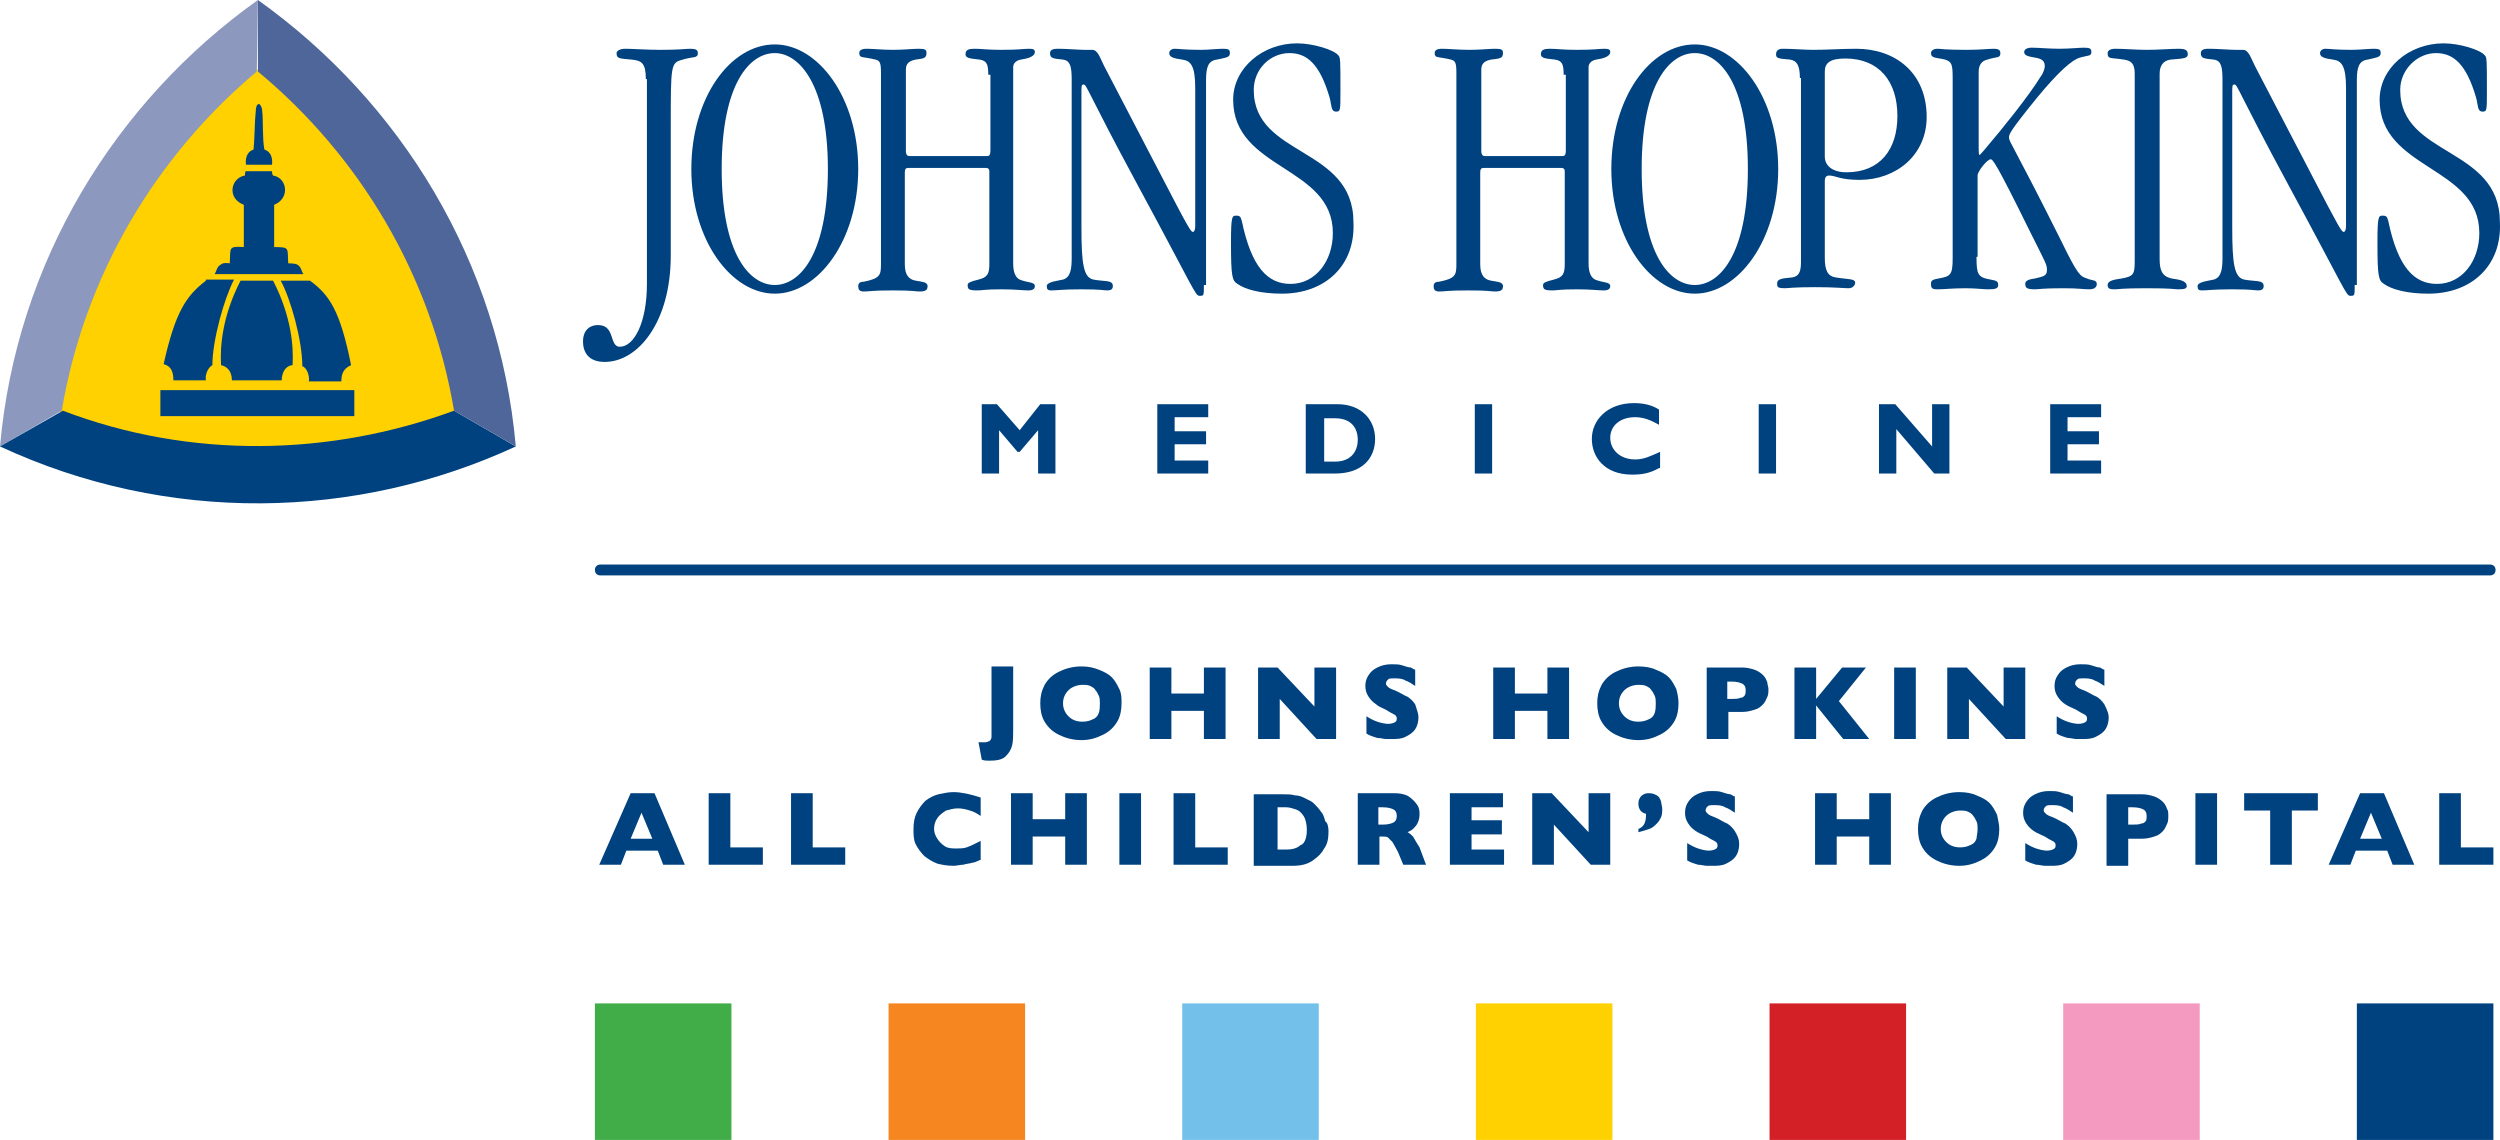
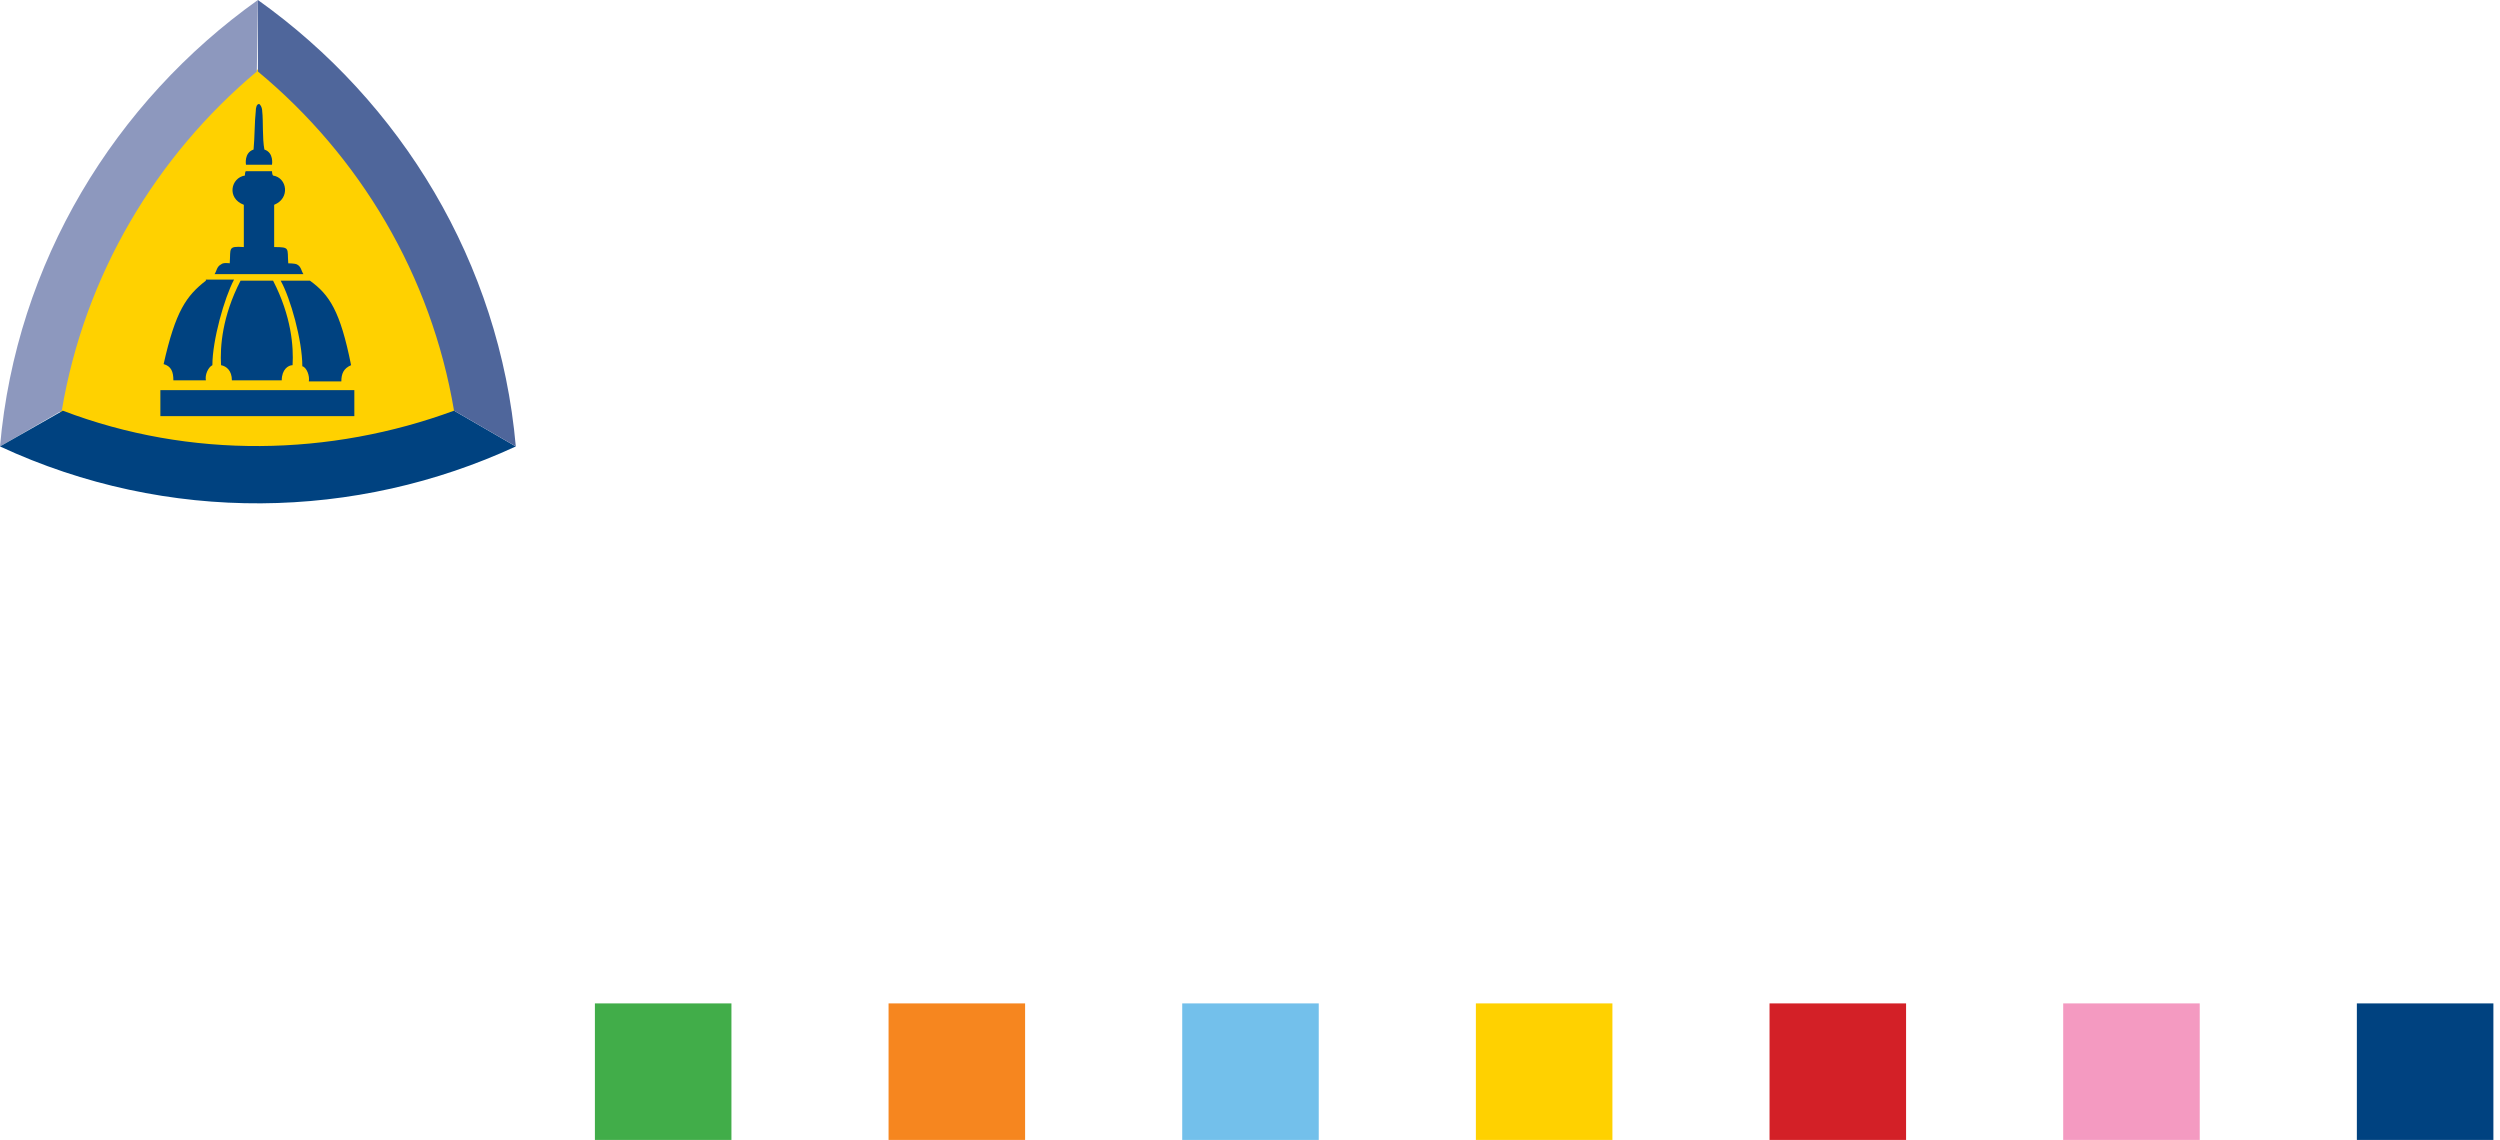
<svg xmlns="http://www.w3.org/2000/svg" version="1.1" id="logo" x="0px" y="0px" width="791.348px" height="360.841px" viewBox="-835.996 -263.206 791.348 360.841" xml:space="preserve">
  <g>
-     <path fill="#004280" d="M-515.285-32.364c0,2.059,0,3.773-0.343,5.146c-0.343,1.372-1.029,2.401-2.058,3.43   c-1.029,1.029-2.744,1.372-5.145,1.372c-0.686,0-1.715,0-2.401-0.343l-1.029-5.488c0.686,0,1.715,0,2.058,0   c0.686,0,1.029-0.343,1.372-0.343c0.343-0.343,0.686-0.686,0.686-1.372c0-0.343,0-1.715,0-3.773v-1.028v-17.493h6.86V-32.364z    M-480.985-40.595c0,2.058-0.343,4.115-1.372,5.831c-1.029,1.715-2.401,3.087-4.459,4.115c-2.058,1.029-4.116,1.716-6.86,1.716   c-2.744,0-5.146-0.687-7.203-1.716c-2.058-1.028-3.43-2.4-4.459-4.115c-1.029-1.716-1.372-3.773-1.372-5.831   c0-2.059,0.343-3.773,1.372-5.831c1.029-1.716,2.401-3.088,4.459-4.116c2.058-1.029,4.459-1.715,7.203-1.715   c2.058,0,3.773,0.343,5.488,1.028c1.715,0.687,3.087,1.372,4.116,2.401c1.029,1.029,1.715,2.401,2.401,3.773   S-480.985-42.311-480.985-40.595z M-487.845-40.595c0-0.687,0-1.716-0.343-2.401c-0.343-0.686-0.686-1.372-1.029-1.715   c-0.343-0.687-1.029-1.029-1.715-1.372s-1.715-0.343-2.401-0.343c-1.715,0-3.43,0.686-4.459,1.715   c-1.029,1.029-1.715,2.4-1.715,4.116c0,1.715,0.686,3.087,1.715,4.115c1.029,1.029,2.401,1.716,4.459,1.716   c1.372,0,2.401-0.344,3.087-0.687c1.029-0.343,1.715-1.029,2.058-2.058C-487.845-38.538-487.845-39.567-487.845-40.595z    M-448.056-29.277h-6.86v-8.918h-10.29v8.918h-6.86v-22.638h6.86v8.232h10.29v-8.232h6.86V-29.277z M-413.07-29.277h-6.174   l-11.662-12.69v12.69h-6.86v-22.638h6.174l11.662,12.348v-12.348h6.86V-29.277z M-387.001-36.136c0,1.372-0.343,2.744-1.029,3.772   c-0.686,1.029-1.715,1.715-3.087,2.401c-1.372,0.686-2.744,0.686-4.459,0.686c-0.343,0-1.028,0-1.715,0   c-0.686,0-1.715-0.343-2.744-0.343c-1.029-0.343-2.4-0.686-3.43-1.372v-5.488c1.029,0.687,2.4,1.372,3.43,1.716   c1.029,0.343,2.401,0.686,3.431,0.686c1.028,0,2.058-0.343,2.4-0.686c0.343-0.344,0.343-0.687,0.343-1.029   c0-0.687-0.343-1.029-1.028-1.372c-0.687-0.343-1.372-0.687-2.401-1.372c-1.372-0.686-2.401-1.029-3.087-1.715   c-1.029-0.687-1.715-1.372-2.401-2.401c-0.686-1.029-1.028-2.058-1.028-3.43s0.343-2.401,1.028-3.431   c0.687-1.028,1.372-1.715,2.744-2.4c1.372-0.687,2.744-1.029,4.459-1.029c1.372,0,2.401,0,3.431,0.343   c1.028,0.343,2.058,0.687,2.744,0.687c0.686,0.343,1.028,0.686,1.371,0.686v5.146c-1.028-0.687-2.058-1.372-3.087-1.715   c-1.028-0.687-2.4-0.687-3.772-0.687c-0.687,0-1.372,0-1.715,0.343c-0.344,0.344-0.687,0.687-0.687,1.372   c0,0.344,0.343,0.687,0.687,1.029c0.343,0.343,1.028,0.686,2.058,1.029c1.715,0.686,3.087,1.715,4.116,2.058   c1.029,0.687,1.715,1.372,2.4,2.401C-387.344-38.195-387.001-37.166-387.001-36.136z M-339.324-29.277h-6.859v-8.918h-10.291v8.918   h-6.859v-22.638h6.859v8.232h10.291v-8.232h6.859V-29.277z M-304.68-40.595c0,2.058-0.343,4.115-1.372,5.831   c-1.028,1.715-2.4,3.087-4.459,4.115c-2.058,1.029-4.116,1.716-6.859,1.716c-2.744,0-5.146-0.687-7.204-1.716   c-2.058-1.028-3.43-2.4-4.459-4.115c-1.028-1.716-1.372-3.773-1.372-5.831c0-2.059,0.344-3.773,1.372-5.831   c1.029-1.716,2.401-3.088,4.459-4.116c2.059-1.029,4.46-1.715,7.204-1.715c2.058,0,4.115,0.343,5.487,1.028   c1.716,0.687,3.087,1.372,4.116,2.401s1.715,2.401,2.401,3.773C-305.023-43.682-304.68-42.311-304.68-40.595z M-311.883-40.595   c0-0.687,0-1.716-0.343-2.401s-0.686-1.372-1.029-1.715c-0.343-0.687-1.028-1.029-1.715-1.372c-0.686-0.343-1.715-0.343-2.4-0.343   c-1.716,0-3.431,0.686-4.46,1.715c-1.028,1.029-1.715,2.4-1.715,4.116c0,1.715,0.687,3.087,1.715,4.115   c1.029,1.029,2.401,1.716,4.46,1.716c1.371,0,2.4-0.344,3.087-0.687c1.028-0.343,1.715-1.029,2.058-2.058   C-311.883-38.538-311.883-39.567-311.883-40.595z M-276.21-45.054c0,0.686,0,1.715-0.343,2.4c-0.343,0.687-0.687,1.715-1.372,2.401   c-0.687,0.686-1.372,1.372-2.744,1.715c-1.029,0.343-2.401,0.686-3.773,0.686h-4.459v8.575h-6.86v-22.638h11.319   c1.372,0,2.744,0.343,3.773,0.686s2.058,1.029,2.744,1.715c0.686,0.687,1.029,1.372,1.372,2.401   C-276.553-46.426-276.21-45.741-276.21-45.054z M-283.414-44.711c0-1.029-0.343-1.715-1.029-2.059   c-0.686-0.343-1.715-0.686-3.43-0.686h-1.372v5.488h1.372c1.029,0,2.058,0,2.744-0.344c0.686,0,1.029-0.343,1.372-0.686   C-283.414-43.682-283.414-44.026-283.414-44.711z M-244.311-29.277h-8.232l-8.575-10.633v10.633h-6.859v-22.638h6.859v9.947   l8.232-9.947h7.546l-8.575,10.633L-244.311-29.277z M-229.562-29.277h-6.859v-22.638h6.859V-29.277z M-194.918-29.277h-6.174   l-11.662-12.69v12.69h-6.86v-22.638h6.175l11.662,12.348v-12.348h6.859V-29.277z M-168.506-36.136c0,1.372-0.344,2.744-1.029,3.772   c-0.687,1.029-1.715,1.715-3.087,2.401c-1.372,0.686-2.744,0.686-4.459,0.686c-0.344,0-1.029,0-1.715,0   c-0.687,0-1.716-0.343-2.744-0.343c-1.029-0.343-2.401-0.686-3.431-1.372v-5.488c1.029,0.687,2.401,1.372,3.431,1.716   c1.028,0.343,2.4,0.686,3.43,0.686s2.059-0.343,2.401-0.686c0.343-0.344,0.343-0.687,0.343-1.029c0-0.687-0.343-1.029-1.029-1.372   c-0.686-0.343-1.372-0.687-2.4-1.372c-1.372-0.686-2.401-1.029-3.431-1.715c-1.028-0.687-1.715-1.372-2.4-2.401   c-0.687-1.029-1.029-2.058-1.029-3.43s0.343-2.401,1.029-3.431c0.686-1.028,1.372-1.715,2.743-2.4   c1.372-0.687,2.744-1.029,4.46-1.029c1.372,0,2.4,0,3.43,0.343s2.058,0.687,2.744,0.687c0.686,0.343,1.029,0.686,1.372,0.686v5.146   c-1.029-0.687-2.059-1.372-3.087-1.715c-1.029-0.687-2.401-0.687-3.773-0.687c-0.686,0-1.372,0-1.715,0.343   c-0.343,0.344-0.687,0.687-0.687,1.372c0,0.344,0.344,0.687,0.687,1.029s1.029,0.686,2.058,1.029   c1.715,0.686,3.087,1.715,4.116,2.058c1.029,0.687,1.715,1.372,2.401,2.401C-168.85-38.195-168.506-37.166-168.506-36.136z    M-619.216,10.512h-6.86l-1.715-4.459h-9.947l-1.715,4.459h-6.86l9.947-22.639h7.546L-619.216,10.512z M-629.506,2.28l-3.43-8.231   l-3.43,8.231H-629.506z M-594.52,10.512h-17.15v-22.639h6.86v17.15h10.29V10.512z M-568.451,10.512h-17.15v-22.639h6.86v17.15   h10.29V10.512z M-525.232,8.797c-1.029,0.343-2.058,1.029-2.744,1.029c-1.029,0.343-2.058,0.343-3.087,0.686   c-1.029,0-2.058,0.343-3.087,0.343c-2.058,0-3.773-0.343-5.145-0.686c-1.715-0.687-2.744-1.372-4.116-2.401   c-1.029-1.029-2.058-2.4-2.744-3.772s-0.686-3.088-0.686-4.803c0-2.058,0.343-3.772,1.029-5.145s1.715-2.744,2.744-3.773   c1.372-1.029,2.744-1.715,4.116-2.058c1.715-0.344,3.087-0.687,4.802-0.687c2.401,0,5.488,0.687,8.575,1.715v5.831   c-1.029-0.686-2.058-1.372-3.43-1.715c-1.029-0.343-2.401-0.686-3.773-0.686s-2.401,0.343-3.773,0.686   c-1.029,0.687-2.058,1.372-2.744,2.401s-1.029,2.058-1.029,3.43c0,1.029,0.343,2.059,1.029,3.087   c0.686,1.029,1.372,1.716,2.401,2.401c1.029,0.686,2.401,0.686,3.773,0.686c1.029,0,2.058,0,3.087-0.343   c1.029-0.343,1.715-0.686,2.401-1.028c0.686-0.344,1.372-0.687,2.058-1.029v5.831H-525.232z M-491.961,10.512h-6.86V1.594h-10.291   v8.918h-6.86v-22.639h6.86v8.232h10.291v-8.232h6.86V10.512z M-474.811,10.512h-6.86v-22.639h6.86V10.512z M-447.37,10.512h-17.15   v-22.639h6.86v17.15h10.29V10.512z M-415.47-0.121c0,2.4-0.344,4.116-1.372,5.487c-0.687,1.372-1.716,2.401-3.088,3.431   c-1.715,1.372-3.772,2.058-6.859,2.058h-0.344h-12.005v-22.638h9.262c1.371,0,2.743,0,3.772,0.343c1.029,0,2.059,0.343,2.744,0.686   c0.686,0.344,1.372,0.687,2.058,1.029c0.687,0.343,1.029,0.686,1.372,1.029c0.687,0.686,1.372,1.372,2.059,2.4   c0.686,0.687,1.029,1.716,1.372,3.088C-415.814-2.865-415.47-1.493-415.47-0.121z M-422.331-0.464c0-1.715-0.343-3.43-1.029-4.459   c-0.686-1.028-1.372-1.715-2.401-2.058c-1.028-0.343-2.058-0.687-3.087-0.687h-2.744V5.71h2.744c1.715,0,3.431-0.344,4.459-1.372   C-423.017,3.996-422.331,1.937-422.331-0.464z M-384.6,10.512h-7.203l-1.715-4.116c-0.687-1.372-1.372-2.4-1.715-3.087   c-0.687-0.686-1.029-1.029-1.372-1.372c-0.344-0.343-1.029-0.343-2.059-0.343h-0.686v8.918h-6.86v-22.639h11.662   c1.715,0,3.43,0.344,4.459,1.029c1.029,0.687,2.059,1.715,2.744,2.744c0.687,1.029,0.687,2.058,0.687,3.087   s-0.344,2.059-0.687,2.744c-0.343,0.687-1.029,1.372-1.372,1.715c-0.343,0.344-1.029,0.687-1.715,1.029   c0.686,0.343,1.372,1.029,1.715,1.372c0.343,0.686,1.029,1.715,2.059,3.43L-384.6,10.512z M-393.862-4.923   c0-1.028-0.343-1.715-1.028-2.058c-0.687-0.343-1.715-0.687-3.431-0.687h-1.372v5.488h1.372c1.716,0,2.744-0.343,3.431-0.686   C-394.205-3.208-393.862-3.894-393.862-4.923z M-359.904,10.512h-17.15v-22.639h16.808v4.459h-9.947v4.116h9.604v4.459h-9.604V5.71   h10.29V10.512z M-326.29,10.512h-6.174l-11.662-12.691v12.691h-6.86v-22.639h6.175l11.662,12.349v-12.349h6.859V10.512z    M-309.825-6.981c0,0.686,0,1.372-0.344,2.401c-0.343,0.686-0.686,1.372-1.372,2.058c-0.686,0.686-1.371,1.372-2.4,1.715   s-2.059,0.687-3.43,1.029v-1.029c1.715-0.686,2.4-2.058,2.4-4.459v-0.343c-1.715-0.343-2.4-1.715-2.4-3.087   c0-0.687,0-1.029,0.343-1.715c0.343-0.687,0.686-1.029,1.372-1.372c0.686-0.344,1.028-0.344,1.715-0.344   c1.029,0,1.715,0.344,2.4,0.687c0.687,0.343,1.029,1.029,1.372,2.058C-310.167-8.696-309.825-8.01-309.825-6.981z M-285.471,3.996   c0,1.371-0.344,2.743-1.029,3.772c-0.687,1.029-1.715,1.715-3.087,2.401c-1.372,0.686-2.744,0.686-4.459,0.686   c-0.344,0-1.029,0-1.715,0c-0.687,0-1.716-0.343-2.744-0.343c-1.029-0.343-2.401-0.686-3.431-1.372V3.652   c1.029,0.687,2.401,1.372,3.431,1.715c1.028,0.344,2.4,0.687,3.43,0.687s2.058-0.343,2.401-0.687   c0.343-0.343,0.343-0.686,0.343-1.028c0-0.687-0.343-1.029-1.029-1.372c-0.686-0.343-1.372-0.687-2.4-1.372   c-1.372-0.687-2.401-1.029-3.431-1.715c-1.029-0.687-1.715-1.372-2.401-2.401c-0.686-1.029-1.028-2.058-1.028-3.43   s0.343-2.401,1.028-3.431c0.687-1.028,1.372-1.715,2.744-2.4c1.372-0.687,2.744-1.029,4.459-1.029c1.372,0,2.401,0,3.431,0.343   s2.058,0.687,2.744,0.687c0.686,0.343,1.028,0.686,1.372,0.686v5.146c-1.029-0.687-2.059-1.372-3.087-1.716   c-1.029-0.686-2.401-0.686-3.773-0.686c-0.687,0-1.372,0-1.715,0.343s-0.687,0.687-0.687,1.372c0,0.343,0.344,0.687,0.687,1.029   s1.028,0.686,2.058,1.029c1.715,0.686,3.087,1.715,4.116,2.058c1.029,0.686,1.715,1.372,2.401,2.401   C-285.815,1.594-285.471,2.624-285.471,3.996z M-237.451,10.512h-6.86V1.594h-10.29v8.918h-6.86v-22.639h6.86v8.232h10.29v-8.232   h6.86V10.512z M-203.15-0.807c0,2.059-0.344,4.116-1.372,5.831c-1.029,1.715-2.401,3.087-4.459,4.116   c-2.059,1.029-4.116,1.715-6.86,1.715s-5.146-0.686-7.203-1.715c-2.059-1.029-3.43-2.401-4.459-4.116s-1.372-3.772-1.372-5.831   c0-2.058,0.343-3.772,1.372-5.831c1.029-1.715,2.4-3.087,4.459-4.116c2.058-1.028,4.459-1.715,7.203-1.715   c2.058,0,4.116,0.343,5.488,1.029c1.715,0.686,3.087,1.372,4.116,2.401c1.028,1.028,1.715,2.4,2.4,3.772   C-203.494-3.551-203.15-2.179-203.15-0.807z M-210.01-0.807c0-0.686,0-1.715-0.343-2.4c-0.344-0.687-0.687-1.372-1.029-1.716   c-0.343-0.686-1.029-1.028-1.715-1.372c-0.687-0.343-1.715-0.343-2.401-0.343c-1.715,0-3.43,0.687-4.459,1.715   c-1.029,1.029-1.715,2.401-1.715,4.116s0.686,3.087,1.715,4.116s2.401,1.715,4.459,1.715c1.372,0,2.401-0.343,3.087-0.686   c1.029-0.343,1.715-1.029,2.059-2.059C-210.353,1.594-210.01,0.565-210.01-0.807z M-178.454,3.996c0,1.371-0.343,2.743-1.029,3.772   c-0.686,1.029-1.715,1.715-3.087,2.401c-1.372,0.686-2.744,0.686-4.459,0.686c-0.343,0-1.029,0-1.715,0   c-0.687,0-1.715-0.343-2.744-0.343c-1.029-0.343-2.401-0.686-3.431-1.372V3.652c1.029,0.687,2.401,1.372,3.431,1.715   c1.029,0.344,2.4,0.687,3.43,0.687s2.059-0.343,2.401-0.687c0.343-0.343,0.343-0.686,0.343-1.028c0-0.687-0.343-1.029-1.029-1.372   c-0.686-0.343-1.372-0.687-2.4-1.372c-1.372-0.687-2.401-1.029-3.431-1.715c-1.028-0.687-1.715-1.372-2.4-2.401   c-0.687-1.029-1.029-2.058-1.029-3.43s0.343-2.401,1.029-3.431c0.686-1.028,1.372-1.715,2.744-2.4   c1.372-0.687,2.743-1.029,4.459-1.029c1.372,0,2.4,0,3.43,0.343s2.058,0.687,2.744,0.687c0.686,0.343,1.029,0.686,1.372,0.686   v5.146c-1.029-0.687-2.059-1.372-3.087-1.716c-1.029-0.686-2.401-0.686-3.773-0.686c-0.686,0-1.372,0-1.715,0.343   s-0.687,0.687-0.687,1.372c0,0.343,0.344,0.687,0.687,1.029s1.029,0.686,2.058,1.029c1.716,0.686,3.088,1.715,4.116,2.058   c1.029,0.686,1.715,1.372,2.401,2.401C-178.796,1.594-178.454,2.624-178.454,3.996z M-149.641-4.923c0,0.687,0,1.716-0.343,2.401   c-0.344,0.686-0.687,1.715-1.372,2.401c-0.687,0.686-1.372,1.372-2.744,1.715c-1.029,0.343-2.401,0.686-3.773,0.686h-4.459v8.575   h-6.86v-22.638h11.319c1.372,0,2.744,0.343,3.773,0.686c1.028,0.343,2.058,1.029,2.744,1.715c0.686,0.687,1.028,1.372,1.372,2.401   C-149.641-6.638-149.641-5.609-149.641-4.923z M-156.501-4.923c0-1.028-0.343-1.715-1.029-2.058   c-0.686-0.343-1.715-0.687-3.43-0.687h-1.372v5.488h1.372c1.029,0,2.058,0,2.744-0.343c0.686,0,1.029-0.343,1.372-0.686   C-156.501-3.551-156.501-4.237-156.501-4.923z M-134.207,10.512h-6.859v-22.639h6.859V10.512z M-102.306-6.638h-8.232v17.15h-6.86   v-17.15h-8.232v-5.488h23.325V-6.638L-102.306-6.638z M-71.779,10.512h-6.86l-1.715-4.459h-9.947l-1.715,4.459h-6.86l9.947-22.639   h7.546L-71.779,10.512z M-82.069,2.28L-85.5-5.952l-3.43,8.231H-82.069z M-46.74,10.512h-17.15v-22.639h6.86v17.15h10.29V10.512z    M-506.71-135.265h4.802v21.952h-5.488v-13.72l-5.831,6.86h-0.686l-5.832-6.86v13.72h-5.488v-21.952h4.802l7.203,8.232   L-506.71-135.265z M-453.544-113.313h-16.121v-21.952h16.121v4.116h-10.633v4.459h9.947v4.116h-9.947v5.145h10.633V-113.313z    M-412.727-135.265c7.89,0,12.006,5.145,12.006,10.976c0,6.174-4.116,10.976-12.691,10.976h-9.261v-21.952H-412.727z    M-416.842-117.086h3.43c5.488,0,7.203-3.773,7.203-6.86c0-3.773-2.058-6.86-7.203-6.86h-3.43V-117.086z M-363.677-113.313h-5.487   v-21.952h5.487V-113.313z M-310.854-115.028c-3.087,1.715-5.488,2.058-8.575,2.058c-8.575,0-12.691-5.488-12.691-11.319   s4.803-11.319,13.378-11.319c3.087,0,5.831,0.686,7.889,2.058v4.802c-2.401-1.372-4.802-2.401-7.546-2.401   c-4.803,0-7.89,2.744-7.89,6.517s3.087,6.86,7.89,6.86c2.744,0,4.802-1.029,7.889-2.401v5.145H-310.854z M-273.809-113.313h-5.488   v-21.952h5.488V-113.313z M-219.271-113.313h-4.46l-12.005-14.063v14.063h-5.488v-21.952h5.146l11.662,13.377v-13.377h5.488v21.952   H-219.271z M-170.908-113.313h-16.121v-21.952h16.121v4.116h-10.633v4.459h9.947v4.116h-9.947v5.145h10.633V-113.313z    M-631.564-238.167c0-5.145-1.372-5.831-4.459-6.174c-4.116-0.343-4.802-0.343-4.802-2.058c0-0.686,1.029-1.372,2.744-1.372   c2.401,0,6.517,0.343,11.319,0.343c5.831,0,7.889-0.343,9.261-0.343c1.715,0,2.401,0.343,2.401,1.372   c0,1.715-1.372,1.029-4.802,2.058c-3.773,1.029-3.773,1.372-3.773,21.266v40.818c0,20.923-10.29,33.614-20.923,33.614   c-5.145,0-6.86-3.087-6.86-6.517c0-3.087,1.715-5.145,4.802-5.145c5.488,0,3.43,6.86,6.86,6.86c4.459,0,8.575-7.546,8.575-19.895   v-64.828H-631.564z M-590.747-249.143c13.72,0,26.412,16.807,26.412,39.446c0,22.638-12.691,39.446-26.412,39.446   s-26.412-16.808-26.412-39.446C-617.158-232.336-604.81-249.143-590.747-249.143z M-590.747-172.996   c7.889,0,16.807-9.604,16.807-36.702c0-27.098-9.261-36.702-16.807-36.702c-7.889,0-16.807,9.604-16.807,36.702   C-607.554-182.6-598.636-172.996-590.747-172.996z M-523.174-239.539c0-3.087-0.343-4.459-2.744-4.802   c-2.744-0.343-4.459-0.343-4.459-1.715s1.029-1.715,2.744-1.715c2.401,0,4.116,0.343,8.575,0.343c5.831,0,6.86-0.343,8.918-0.343   c1.372,0,1.715,0.343,1.715,1.029c0,1.372-2.058,2.058-4.459,2.401c-1.715,0.343-2.401,1.372-2.401,2.401v62.084   c0,2.744,0.686,4.459,2.058,5.145c2.401,1.029,4.802,0.686,4.802,2.058c0,0.686-0.343,1.372-2.058,1.372   c-1.715,0-4.116-0.343-8.575-0.343c-5.488,0-5.831,0.343-7.546,0.343c-2.744,0-3.087-0.343-3.087-1.715   c0-0.686,0.686-1.029,3.43-1.715c2.744-0.686,3.43-1.715,3.43-4.802v-29.499c0-0.686-0.343-1.029-1.029-1.029h-24.697   c-0.686,0-1.029,0.343-1.029,1.372v29.156c0,3.43,1.372,4.802,3.43,5.145c1.715,0.343,3.773,0.343,3.773,1.715   c0,1.029-0.343,1.715-2.401,1.715c-1.715,0-1.715-0.343-8.575-0.343c-6.86,0-7.203,0.343-9.261,0.343   c-1.372,0-1.715-0.686-1.715-1.715c0-0.686,0.343-1.372,1.715-1.372c5.145-1.029,5.488-2.058,5.488-5.488v-60.712   c0-3.087-0.343-3.773-1.715-4.116c-4.116-1.029-5.145-0.343-5.145-2.058c0-0.686,0.343-1.372,2.401-1.372   c1.715,0,5.146,0.343,8.232,0.343c3.43,0,6.174-0.343,8.232-0.343s2.401,0.343,2.401,1.372c0,1.715-1.029,1.715-3.43,2.058   c-1.715,0.343-3.087,1.029-3.087,3.087v26.068c0,0.686,0.343,1.372,1.029,1.372h24.696c0.686,0,1.029-0.343,1.029-1.715v-24.011   H-523.174z M-454.917-172.996c0,3.43,0,3.43-1.372,3.43s-1.372-1.372-19.551-34.986c-16.121-29.841-16.121-31.899-17.15-31.899   c-0.686,0-0.686,0.343-0.686,2.744v42.532c0,11.663,0.686,15.778,3.773,16.464c3.43,0.686,6.174,0,6.174,2.058   c0,1.029-0.686,1.372-1.715,1.372c-1.372,0-1.715-0.343-8.232-0.343c-6.174,0-7.546,0.343-9.604,0.343   c-1.029,0-1.372-0.343-1.372-1.372c0-1.372,3.773-1.715,5.145-2.058c2.401-0.686,2.744-3.43,2.744-6.86v-56.253   c0-4.116-0.343-6.174-2.744-6.517c-3.087-0.343-4.116-0.343-4.116-2.058c0-1.372,1.715-1.372,2.744-1.372   c2.401,0,6.517,0.343,8.232,0.343h2.401c1.715,0,2.401,2.401,3.773,5.146l17.15,32.928c9.947,19.208,10.291,19.551,10.977,19.551   c0.343,0,0.686-0.686,0.686-1.715v-43.905c0-6.86-1.372-8.575-4.116-8.918c-2.401-0.343-4.116-0.686-4.116-2.058   c0-0.686,0.686-1.372,1.715-1.372c1.372,0,3.087,0.343,8.232,0.343c2.744,0,5.145-0.343,7.203-0.343   c1.715,0,2.058,0.343,2.058,1.372c0,1.372-1.029,1.372-4.116,2.058c-2.744,0.343-3.43,2.401-3.43,6.517v64.828H-454.917z    M-430.22-170.251c-6.859,0-11.662-1.372-14.063-3.087c-1.715-1.029-2.058-2.401-2.058-13.034c0-8.575,0.343-8.575,1.715-8.575   s1.372,0.686,1.715,1.715c3.087,14.749,8.232,19.894,15.435,19.894c7.89,0,13.377-7.203,13.377-16.121   c0-21.267-31.556-19.895-31.556-42.19c0-9.947,9.261-17.836,20.238-17.836c5.145,0,11.662,2.058,13.034,3.773   c0.686,0.686,0.686,1.372,0.686,11.319c0,6.174,0,6.517-1.372,6.517c-1.715,0-1.372-2.058-2.058-4.459   c-3.087-10.633-7.203-14.063-12.691-14.063c-6.174,0-11.319,5.145-11.319,11.662c0,21.267,31.557,17.836,31.557,41.847   C-406.896-179.17-416.5-170.251-430.22-170.251z M-341.039-239.539c0-3.087-0.343-4.459-2.744-4.802   c-2.744-0.343-4.459-0.343-4.459-1.715s1.029-1.715,2.744-1.715c2.401,0,4.116,0.343,8.575,0.343c5.831,0,6.86-0.343,8.918-0.343   c1.372,0,1.715,0.343,1.715,1.029c0,1.372-2.058,2.058-4.459,2.401c-1.715,0.343-2.4,1.372-2.4,2.401v62.084   c0,2.744,0.686,4.459,2.058,5.145c2.401,1.029,4.802,0.686,4.802,2.058c0,0.686-0.343,1.372-2.058,1.372s-4.116-0.343-8.575-0.343   c-5.488,0-6.174,0.343-7.546,0.343c-2.744,0-3.087-0.343-3.087-1.715c0-0.686,0.686-1.029,3.43-1.715s3.43-1.715,3.43-4.802   v-29.499c0-0.686-0.343-1.029-1.028-1.029h-24.696c-0.687,0-1.029,0.343-1.029,1.372v29.156c0,3.43,1.372,4.802,3.43,5.145   c1.715,0.343,3.773,0.343,3.773,1.715c0,1.029-0.343,1.715-2.401,1.715c-1.715,0-1.715-0.343-8.575-0.343s-7.203,0.343-9.261,0.343   c-1.372,0-1.715-0.686-1.715-1.715c0-0.686,0.343-1.372,1.715-1.372c5.145-1.029,5.488-2.058,5.488-5.488v-60.712   c0-3.087-0.344-3.773-1.716-4.116c-4.115-1.029-5.145-0.343-5.145-2.058c0-0.686,0.343-1.372,2.401-1.372   c1.715,0,5.145,0.343,8.574,0.343c3.431,0,6.175-0.343,8.232-0.343c2.059,0,2.401,0.343,2.401,1.372   c0,1.715-1.029,1.715-3.773,2.058c-1.715,0.343-3.087,1.029-3.087,3.087v26.068c0,0.686,0.343,1.372,1.029,1.372h24.696   c0.686,0,1.029-0.343,1.029-1.715v-24.011H-341.039z M-299.535-249.143c13.72,0,26.411,16.807,26.411,39.446   c0,22.638-12.691,39.446-26.411,39.446c-13.721,0-26.411-16.808-26.411-39.446C-325.946-232.336-313.598-249.143-299.535-249.143z    M-299.535-172.996c7.889,0,16.807-9.604,16.807-36.702c0-27.098-8.918-36.702-16.807-36.702c-7.89,0-16.808,9.604-16.808,36.702   C-316.342-182.6-307.424-172.996-299.535-172.996z M-266.263-238.51c0-4.116-1.029-5.488-3.087-5.831   c-3.773-0.343-4.459-0.343-4.459-1.715c0-0.686,0.343-1.715,2.058-1.715c3.431,0,6.86,0.343,9.604,0.343   c4.459,0,9.261-0.343,13.72-0.343c12.349,0,22.296,7.546,22.296,21.609c0,12.005-9.604,19.895-21.267,19.895   c-6.174,0-7.546-1.372-9.604-1.372c-1.028,0-1.372,0.686-1.372,1.715v24.354c0,4.116,1.029,5.831,3.431,6.174   c4.116,0.686,6.174,0.343,6.174,1.715c0,0.686-0.686,1.715-2.058,1.715c-1.715,0-4.116-0.343-10.634-0.343   c-6.859,0-8.575,0.343-9.604,0.343c-2.059,0-2.401-0.343-2.401-1.372c0-1.372,0.686-1.715,4.802-2.058   c2.059-0.343,2.744-1.715,2.744-4.802v-58.311H-266.263z M-258.375-213.47c0,2.058,1.716,4.802,6.86,4.802   c10.634,0,16.121-7.203,16.121-17.836c0-10.977-5.831-18.18-16.464-18.18c-4.802,0-6.518,1.372-6.518,4.116V-213.47z    M-210.353-181.914c0,5.488,0.343,6.517,4.459,7.203c2.058,0.343,2.4,0.686,2.4,1.715c0,1.029-0.686,1.372-3.087,1.372   c-1.715,0-4.116-0.343-7.203-0.343c-4.459,0-6.517,0.343-8.918,0.343c-1.715,0-2.058-0.343-2.058-1.715   c0-1.029,0.343-1.372,2.4-1.715c3.773-0.686,4.459-1.029,4.459-6.517v-56.939c0-4.459-0.343-5.145-2.4-5.831   c-2.744-0.686-4.459-0.343-4.459-2.058c0-0.686,0.686-1.372,2.058-1.372c1.029,0,2.059,0.343,9.261,0.343   c4.46,0,6.86-0.343,8.575-0.343c1.372,0,2.059,0.343,2.059,1.372c0,1.715-1.029,1.029-4.116,2.058   c-1.715,0.343-2.744,1.715-2.744,3.773v22.638c0,3.43,0,3.773,0.343,3.773c0,0,1.029-1.029,2.401-2.744   c4.116-4.802,13.034-15.778,16.808-21.953c1.028-1.372,1.372-2.744,1.372-3.43c0-1.715-1.029-2.401-3.431-2.744   c-2.058-0.343-3.087-0.686-3.087-1.715c0-0.686,0.687-1.372,2.401-1.372c2.058,0,5.488,0.343,8.575,0.343   c3.43,0,6.517-0.343,7.889-0.343c2.059,0,2.401,0.343,2.401,1.372c0,1.372-1.029,1.029-3.431,1.715   c-2.743,0.686-7.203,4.802-13.72,12.691c-8.918,10.977-8.918,11.663-8.918,12.691c0,1.372,1.372,2.401,16.464,32.585   c5.488,11.319,6.174,11.319,8.232,12.005c1.372,0.686,3.087,0.343,3.087,1.715c0,0.686-0.343,1.715-2.401,1.715   c-2.058,0-3.087-0.343-8.231-0.343c-6.518,0-7.89,0.343-8.919,0.343c-2.4,0-3.087-0.343-3.087-1.715   c0-0.686,0.344-1.372,3.087-1.715c3.088-0.686,3.773-1.029,3.773-2.744s-0.343-2.058-5.488-12.348   c-10.633-21.609-11.662-22.639-12.348-22.639c-1.029,0-4.116,3.773-4.116,5.146v25.725H-210.353z M-152.385-181.228   c0,3.43,0.686,5.488,3.772,6.174c2.401,0.343,4.803,0.686,4.803,2.401c0,0.686-0.343,1.029-2.744,1.029   c-1.029,0-1.715-0.343-9.947-0.343s-8.918,0.343-9.947,0.343c-1.372,0-2.4,0-2.4-1.372s2.058-1.715,4.459-2.058   c3.772-0.686,4.115-1.372,4.115-5.488v-59.34c0-3.087-1.028-4.116-3.43-4.459c-4.116-0.686-5.145,0-5.145-2.058   c0-0.686,0.686-1.372,2.4-1.372c3.087,0,6.518,0.343,9.947,0.343c3.773,0,7.546-0.343,10.29-0.343c1.715,0,2.744,0.343,2.744,1.715   s-1.372,1.372-5.488,1.715c-2.4,0.343-3.43,2.058-3.43,4.459V-181.228z M-90.644-172.996c0,3.43,0,3.43-1.372,3.43   s-1.372-1.372-19.552-34.986c-16.121-29.841-16.121-31.899-17.15-31.899c-0.686,0-0.686,0.343-0.686,2.744v42.532   c0,11.663,0.686,15.778,3.773,16.464c3.43,0.686,6.174,0,6.174,2.058c0,1.029-0.687,1.372-1.715,1.372   c-1.372,0-1.716-0.343-8.232-0.343c-6.174,0-7.546,0.343-9.604,0.343c-1.028,0-1.372-0.343-1.372-1.372   c0-1.372,3.773-1.715,5.146-2.058c2.401-0.686,2.744-3.43,2.744-6.86v-56.253c0-4.116-0.343-6.174-2.744-6.517   c-3.087-0.343-4.116-0.343-4.116-2.058c0-1.372,1.715-1.372,2.744-1.372c2.401,0,6.517,0.343,8.232,0.343h2.4   c1.715,0,2.401,2.401,3.773,5.146l17.15,32.928c9.947,19.208,10.29,19.551,10.976,19.551c0.344,0,0.687-0.686,0.687-1.715v-43.905   c0-6.86-1.372-8.575-4.116-8.918c-2.401-0.343-4.116-0.686-4.116-2.058c0-0.686,0.687-1.372,1.715-1.372   c1.372,0,3.088,0.343,8.232,0.343c2.744,0,5.146-0.343,7.203-0.343c1.715,0,2.059,0.343,2.059,1.372   c0,1.372-1.372,1.372-4.116,2.058c-2.744,0.343-3.431,2.401-3.431,6.517v64.828H-90.644z M-67.32-170.251   c-6.86,0-11.662-1.372-14.063-3.087c-1.715-1.029-2.058-2.401-2.058-13.034c0-8.575,0.343-8.575,1.715-8.575   s1.372,0.686,1.715,1.715c3.087,14.749,8.232,19.894,15.436,19.894c7.889,0,13.377-7.203,13.377-16.121   c0-21.267-31.557-19.895-31.557-42.19c0-9.947,9.262-17.836,20.237-17.836c5.146,0,11.662,2.058,13.034,3.773   c0.687,0.686,0.687,1.372,0.687,11.319c0,6.174,0,6.517-1.372,6.517c-1.715,0-1.372-2.058-2.059-4.459   c-3.087-10.633-7.203-14.063-12.691-14.063c-5.831,0-11.318,5.145-11.318,11.662c0,21.267,31.556,17.836,31.556,41.847   C-43.996-179.17-53.6-170.251-67.32-170.251z M-645.971-84.5c-1.029,0-1.715,0.686-1.715,1.715c0,1.029,0.686,1.715,1.715,1.715   h598.202c1.029,0,1.716-0.687,1.716-1.715c0-1.029-0.687-1.715-1.716-1.715H-645.971z" />
    <g>
      <rect x="-461.776" y="54.417" fill="#73C0EB" width="43.218" height="43.219" />
      <rect x="-368.822" y="54.417" fill="#FFD100" width="43.219" height="43.219" />
      <rect x="-275.868" y="54.417" fill="#D32027" width="43.219" height="43.219" />
      <rect x="-647.686" y="54.417" fill="#41AD49" width="43.219" height="43.219" />
      <rect x="-554.731" y="54.417" fill="#F6861F" width="43.219" height="43.219" />
      <rect x="-182.913" y="54.417" fill="#F49AC1" width="43.219" height="43.219" />
      <rect x="-89.958" y="54.417" fill="#004280" width="43.219" height="43.219" />
    </g>
    <g>
      <path fill="#FFD100" d="M-691.933-132.864c-3.43-38.759-30.871-86.094-62.427-108.39l0,0    c-30.527,21.609-58.997,70.316-62.77,108.39l0,0C-782.487-116.743-724.176-118.115-691.933-132.864L-691.933-132.864z" />
      <path fill="#8D98BE" d="M-754.36-263.206c-45.277,32.242-76.49,83.007-81.635,141.318l19.551-11.319    c7.203-42.876,29.841-80.606,61.741-107.361L-754.36-263.206z" />
      <path fill="#004280" d="M-692.276-133.207c-39.103,14.406-83.35,15.435-123.825,0l-19.895,11.319    c53.166,24.696,112.849,23.324,163.271,0L-692.276-133.207z" />
      <path fill="#4F669B" d="M-754.36-263.206v22.638c32.243,26.754,54.881,64.485,62.084,107.361l19.551,11.319    C-677.87-180.199-709.083-230.964-754.36-263.206z" />
      <path fill="#004280" d="M-785.231-139.724h61.398v8.232h-61.398V-139.724L-785.231-139.724z M-752.988-211.069    c1.715,0,3.087,0,3.087,0s0.686-3.773-2.401-4.802c-0.686-3.43-0.343-9.261-0.686-12.005c0-1.372-0.686-2.401-1.029-2.401l0,0    c-0.686,0-1.029,1.029-1.029,2.401c-0.343,2.744-0.343,8.575-0.686,12.005c-3.087,1.029-2.401,4.802-2.401,4.802s1.372,0,3.087,0    H-752.988z M-750.244-176.426h10.29c-0.686-1.029-0.686-2.401-2.058-3.087c-0.686-0.343-2.744-0.343-2.744-0.343    c-0.343-4.802,0.686-5.145-4.459-5.145c0-6.174,0-13.377,0-13.377c5.145-2.058,4.116-8.575-0.343-9.261    c-0.343-0.343-0.343-1.372-0.343-1.372h-2.401h-3.43h-2.401c-0.343,0-0.343,1.372-0.343,1.372    c-4.459,0.686-5.831,7.203-0.343,9.261c0,0,0,7.203,0,13.377c-5.145-0.343-4.116,0.343-4.459,5.145c0,0-2.058-0.343-2.744,0.343    c-1.372,0.686-1.372,2.058-2.058,3.087h10.29H-750.244z M-770.825-174.368c-6.174,4.802-9.604,9.604-13.377,26.411    c2.401,0.686,3.087,2.401,3.087,5.146h10.29c-0.343-1.715,0.686-4.116,2.058-4.802c0-7.889,3.773-21.267,6.86-27.098h-8.918    V-174.368z M-737.896-174.368h-9.261c3.087,5.488,6.86,18.865,6.86,27.097c1.372,0.343,2.401,3.087,2.058,4.802h10.29    c0-2.401,0.686-4.116,3.087-5.145C-728.292-164.764-731.722-169.909-737.896-174.368L-737.896-174.368z M-752.988-142.811h6.174    c0-3.43,2.058-4.802,3.43-4.802c0.343-5.831-0.343-15.436-6.174-26.754l0,0h-3.087h-4.116h-3.087l0,0    c-5.832,11.319-6.517,20.923-6.174,26.754c1.715,0.343,3.43,1.715,3.43,4.802h6.174H-752.988z" />
    </g>
  </g>
</svg>